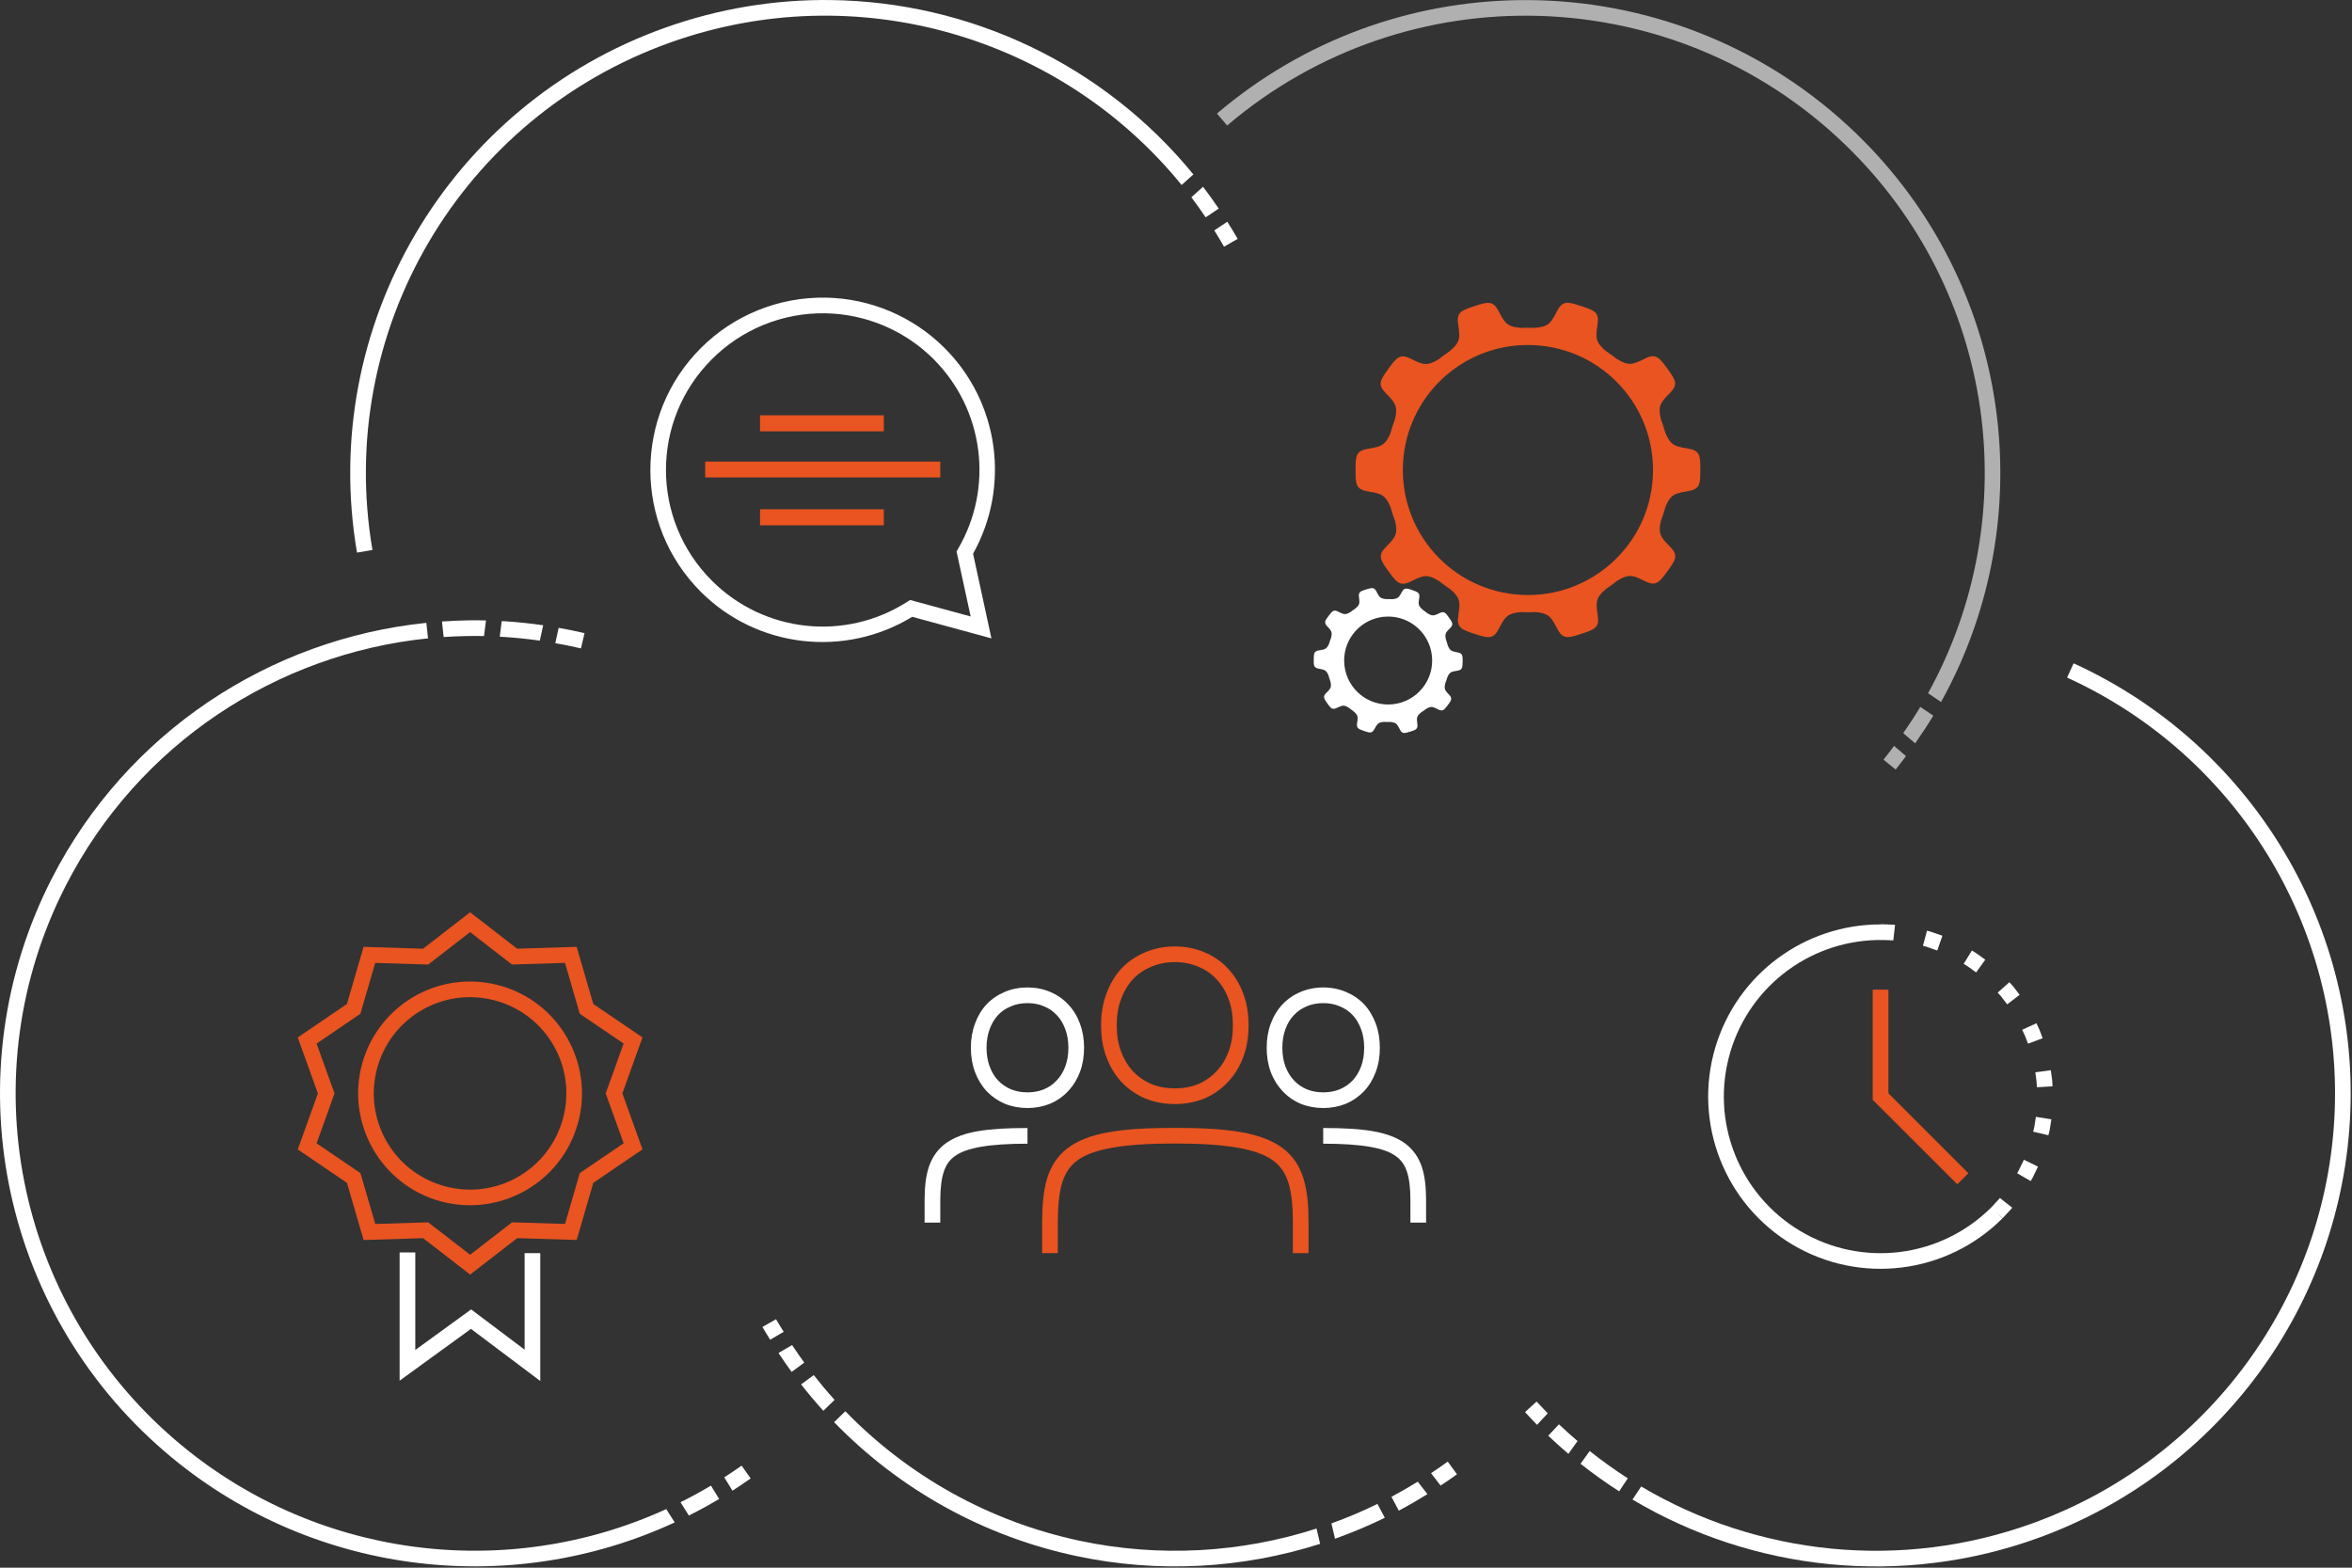
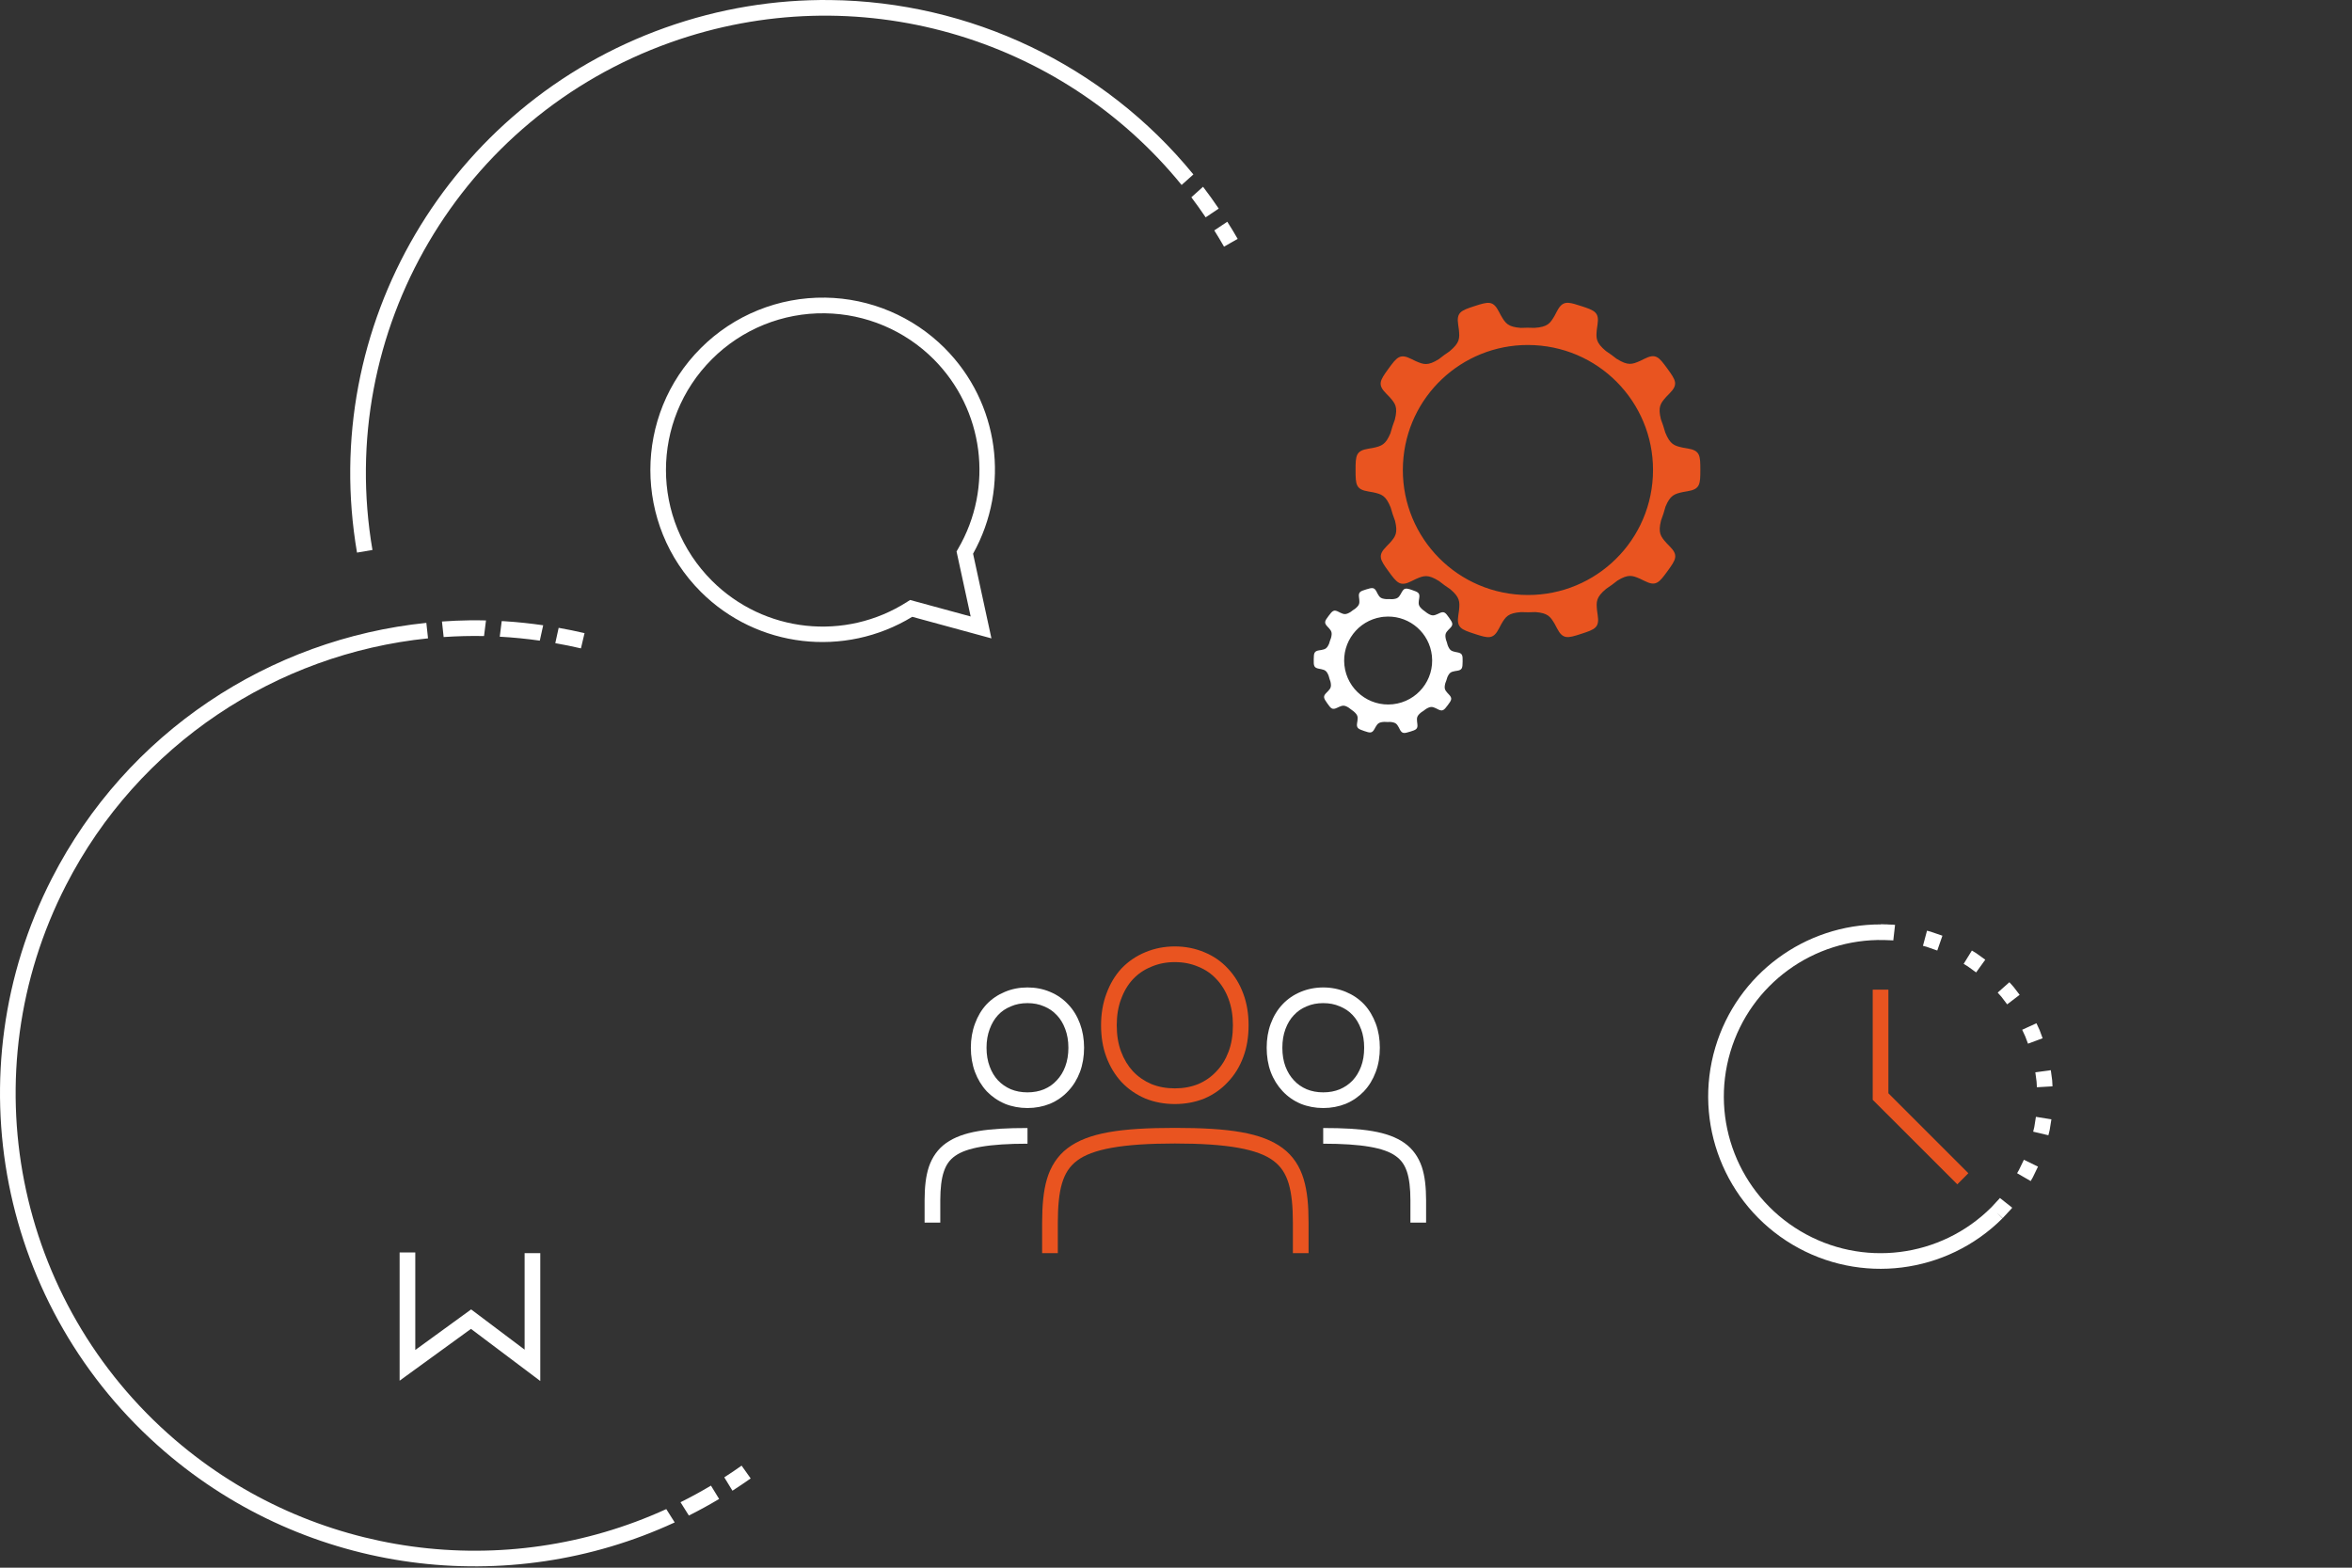
<svg xmlns="http://www.w3.org/2000/svg" height="240px" width="360px" version="1.1" viewBox="0 0 360 240">
  <rect x="0" y="0" width="360" height="240" fill="#333333" stroke="none" />
  <title>Openstack Surgery - White background</title>
  <desc>Created with Sketch.</desc>
  <g id="Page-1" fill-rule="evenodd" fill="none">
    <g id="Cloud-overview-hero" transform="translate(-768 -2128)">
      <g id="Openstack-Surgery---White-background" transform="translate(768 2128)">
        <path id="path5868" fill="#E95420" d="m179.82 144.89c-1.6 0-3.12 0.3-4.52 0.89-1.38 0.57-2.61 1.4-3.63 2.47l-0.01 0.01c-1 1.08-1.77 2.38-2.31 3.87-0.55 1.47-0.82 3.09-0.82 4.83 0 1.76 0.26 3.4 0.82 4.88 0.54 1.45 1.32 2.74 2.31 3.81v0.01h0.01c1.02 1.08 2.24 1.92 3.63 2.51l0.02 0.01c1.39 0.56 2.9 0.84 4.5 0.84s3.11-0.28 4.51-0.84l0.01-0.01h0.01c1.38-0.59 2.58-1.43 3.58-2.51 1.03-1.07 1.82-2.36 2.36-3.82 0.56-1.48 0.82-3.12 0.82-4.88 0-1.74-0.26-3.36-0.81-4.83-0.55-1.49-1.34-2.79-2.37-3.87-0.99-1.08-2.21-1.91-3.59-2.48-1.4-0.59-2.92-0.89-4.52-0.89zm0 2.4c1.32 0 2.5 0.24 3.58 0.7l0.01 0.01h0.01c1.09 0.44 2 1.07 2.76 1.89l0.01 0.01c0.79 0.83 1.41 1.84 1.86 3.05v0.01c0.44 1.18 0.66 2.5 0.66 4 0 1.52-0.22 2.86-0.66 4.03-0.45 1.19-1.06 2.19-1.86 3.02v0.01h-0.01c-0.77 0.83-1.68 1.47-2.77 1.94-1.09 0.44-2.27 0.66-3.59 0.66s-2.5-0.22-3.59-0.66c-1.09-0.47-2.02-1.11-2.81-1.94-0.77-0.84-1.38-1.83-1.83-3.03-0.44-1.17-0.66-2.51-0.66-4.03 0-1.5 0.22-2.82 0.66-4h0.01v-0.01c0.44-1.22 1.05-2.22 1.82-3.05 0.79-0.83 1.71-1.46 2.8-1.9h0.01l0.01-0.01c1.08-0.46 2.26-0.7 3.58-0.7zm0.01 25.38c-8.28 0-13.28 0.73-16.43 3.11-1.57 1.19-2.58 2.81-3.15 4.71-0.56 1.9-0.73 4.1-0.74 6.68v4.68h2.4v-4.68c0.01-2.47 0.18-4.46 0.64-6 0.46-1.53 1.15-2.61 2.3-3.48 2.31-1.75 6.85-2.63 14.98-2.63 8.12 0 12.71 0.88 15.06 2.63 1.18 0.88 1.88 1.96 2.35 3.49 0.46 1.54 0.65 3.52 0.65 5.99v4.68h2.4v-4.68c0-2.58-0.18-4.78-0.76-6.69s-1.61-3.52-3.2-4.71c-3.18-2.37-8.22-3.1-16.5-3.1z" />
        <path id="path5872" fill="#fff" d="m157.27 151.17c-1.23 0-2.39 0.22-3.47 0.68-1.06 0.44-2 1.07-2.79 1.9l-0.01 0.01c-0.77 0.83-1.36 1.83-1.77 2.96-0.42 1.13-0.63 2.36-0.63 3.68 0 1.33 0.21 2.58 0.63 3.71 0.42 1.11 1.01 2.1 1.77 2.92l0.01 0.01v0.01c0.79 0.82 1.73 1.47 2.79 1.92l0.01 0.01c1.07 0.43 2.24 0.65 3.46 0.65 1.21 0 2.37-0.22 3.44-0.65h0.01l0.01-0.01c1.06-0.45 1.99-1.1 2.76-1.93 0.79-0.83 1.39-1.82 1.81-2.93 0.42-1.13 0.63-2.38 0.63-3.71 0-1.32-0.21-2.56-0.63-3.69s-1.02-2.13-1.81-2.95c-0.77-0.83-1.7-1.47-2.76-1.91-1.08-0.46-2.24-0.68-3.46-0.68zm45.27 0c-1.22 0-2.39 0.23-3.46 0.68-1.06 0.44-2 1.08-2.77 1.9-0.79 0.83-1.39 1.84-1.81 2.97s-0.62 2.36-0.62 3.68c0 1.33 0.2 2.58 0.62 3.71 0.42 1.12 1.03 2.1 1.81 2.93 0.77 0.83 1.7 1.48 2.76 1.93l0.01 0.01h0.01c1.07 0.43 2.23 0.65 3.45 0.65s2.38-0.22 3.45-0.65h0.01l0.01-0.01c1.06-0.45 1.99-1.1 2.78-1.92l0.01-0.01v-0.01c0.77-0.82 1.36-1.81 1.77-2.92 0.43-1.13 0.63-2.38 0.63-3.71 0-1.32-0.2-2.55-0.62-3.68s-1.01-2.13-1.78-2.96v-0.01h-0.01c-0.79-0.83-1.73-1.46-2.79-1.9-1.07-0.45-2.24-0.68-3.46-0.68zm-45.27 2.4c0.93 0 1.76 0.16 2.52 0.49h0.01l0.01 0.01c0.76 0.31 1.39 0.74 1.92 1.32l0.01 0.01h0.01c0.55 0.58 0.98 1.28 1.3 2.15 0.31 0.83 0.48 1.77 0.48 2.85 0 1.09-0.17 2.04-0.48 2.87-0.31 0.84-0.75 1.54-1.3 2.12l-0.01 0.01-0.01 0.01c-0.53 0.58-1.16 1.02-1.93 1.35-0.76 0.31-1.6 0.47-2.53 0.47-0.94 0-1.78-0.16-2.54-0.47-0.77-0.33-1.41-0.78-1.97-1.36-0.54-0.58-0.97-1.28-1.28-2.13-0.31-0.83-0.48-1.78-0.48-2.87 0-1.08 0.17-2.02 0.48-2.85 0.32-0.87 0.74-1.57 1.28-2.15 0.55-0.59 1.19-1.02 1.96-1.33l0.01-0.01h0.01c0.76-0.33 1.59-0.49 2.53-0.49zm45.27 0c0.93 0 1.76 0.16 2.52 0.49h0.01l0.01 0.01c0.77 0.31 1.41 0.74 1.96 1.33 0.54 0.58 0.97 1.28 1.28 2.15h0.01c0.31 0.83 0.47 1.77 0.47 2.85 0 1.09-0.16 2.04-0.47 2.87-0.32 0.85-0.75 1.55-1.29 2.13-0.55 0.58-1.2 1.03-1.97 1.36-0.76 0.31-1.59 0.47-2.53 0.47s-1.77-0.16-2.53-0.47c-0.77-0.33-1.41-0.77-1.94-1.35l-0.01-0.01-0.01-0.01c-0.55-0.58-0.98-1.28-1.3-2.12-0.31-0.83-0.47-1.78-0.47-2.87 0-1.08 0.16-2.02 0.47-2.85 0.32-0.87 0.75-1.57 1.3-2.15l0.01-0.01h0.01c0.53-0.58 1.16-1.01 1.92-1.32l0.01-0.01h0.01c0.76-0.33 1.59-0.49 2.53-0.49zm-45.27 19.12c-6.06 0-9.9 0.5-12.45 2.3-1.27 0.9-2.14 2.16-2.64 3.63-0.49 1.47-0.65 3.15-0.66 5.11v3.44h2.4v-3.43-0.01c0.01-1.82 0.17-3.26 0.54-4.35 0.36-1.08 0.88-1.82 1.75-2.43 1.73-1.23 5.15-1.86 11.06-1.86v-2.4zm45.26 0v2.4c5.91 0 9.33 0.63 11.06 1.86 0.87 0.61 1.39 1.34 1.76 2.43 0.36 1.09 0.53 2.53 0.53 4.36v3.43h2.4v-3.44c-0.01-1.96-0.17-3.64-0.66-5.11-0.5-1.47-1.37-2.73-2.64-3.63-2.55-1.8-6.39-2.3-12.45-2.3z" />
        <path id="path5882" fill="#fff" d="m287.89 141.49v0.03c-11.65-0.03-22 7.6-25.34 18.83-3.44 11.57 1.42 24.01 11.79 30.18 10.37 6.18 23.62 4.52 32.16-4.01l-0.88-0.88 0.91 0.85 1.29-1.39 0.06-0.07 0.11-0.14-1.88-1.49-0.08 0.1-1.23 1.33-0.01 0.01c-7.77 7.75-19.79 9.25-29.22 3.63-9.44-5.62-13.85-16.91-10.72-27.43 3.09-10.38 12.72-17.37 23.52-17.13l1.28 0.05 0.14 0.01 0.27-2.38-0.19-0.02-0.09-0.01-0.86-0.03v-0.02c-0.15 0-0.29 0.01-0.44 0l-0.59-0.02zm7.06 0.99l-0.62 2.32 0.54 0.14 1.65 0.58 0.79-2.27-1.69-0.58-0.08-0.03-0.59-0.16zm6.87 3.04l-1.26 2.04 0.61 0.37 1.3 0.94 1.4-1.95-1.34-0.96-0.07-0.05-0.64-0.39zm5.74 4.85l-1.79 1.59 0.58 0.65 0.87 1.15 1.91-1.46-0.91-1.19-0.06-0.07-0.6-0.67zm4.14 6.28l-2.18 1 0.48 1.04 0.41 1.09 2.24-0.83-0.42-1.13-0.03-0.09-0.5-1.08zm2.2 7.19l-2.37 0.32 0.19 1.43 0.05 0.86 2.39-0.14-0.05-0.9-0.01-0.09-0.2-1.48zm-2.28 7.14l-0.25 1.57-0.17 0.7 2.33 0.55 0.18-0.74 0.02-0.09 0.26-1.61-2.37-0.38zm-1.84 6.57l-0.75 1.55-0.29 0.51 2.08 1.2 0.31-0.54 0.04-0.08 0.77-1.59-2.16-1.05z" />
        <polygon id="path5886" points="286.64 151.51 286.64 168.37 299.59 181.31 301.28 179.61 289.04 167.37 289.04 151.51" fill="#E95420" />
-         <path id="path5888" fill="#E95420" d="m116.33 63.578v2.456h18.95v-2.456h-18.95zm-8.39 7.088v2.426h35.98v-2.426h-35.98zm8.39 7.3v2.456h18.95v-2.456h-18.95z" />
        <polygon id="path5892" points="61.166 191.74 61.166 211.37 72.087 203.44 82.696 211.42 82.696 191.85 80.297 191.85 80.297 206.62 72.112 200.46 63.565 206.67 63.565 191.74" fill="#fff" />
        <g id="g5894" fill="#E95420" transform="translate(45.49 139.61)">
-           <path id="path5896" d="m26.463 0.051l-0.734 0.569-6.465 5.009-9.105-0.281-2.546 8.744-7.529 5.126 3.083 8.569-3.08 8.571 7.531 5.121 2.548 8.745 9.105-0.281 7.201 5.573 7.203-5.578 9.103 0.281 2.544-8.744 7.533-5.127-3.085-8.568 3.083-8.571-7.536-5.122-2.541-8.744-9.113 0.283-7.2-5.576v-0zm0 3.033l6.411 4.967 8.114-0.253 2.263 7.787 6.714 4.562-2.746 7.634 2.748 7.632-6.709 4.564-2.265 7.789-8.107-0.251-6.416 4.967-6.416-4.962-8.105 0.25-2.27-7.788-6.709-4.562 2.745-7.635-2.748-7.629 6.706-4.567 2.268-7.786 8.109 0.251 6.412-4.969zm0.775 7.585c-7.683-0.349-14.668 4.474-17.06 11.782-2.94 8.978 1.976 18.67 10.958 21.605 8.98 2.936 18.671-1.977 21.607-10.955 2.935-8.974-1.978-18.663-10.954-21.6-1.471-0.482-3.002-0.761-4.549-0.832h-0.002zm-0.11 2.394c1.331 0.06 2.648 0.302 3.914 0.716 7.745 2.534 11.954 10.832 9.421 18.575-2.532 7.746-10.835 11.957-18.582 9.424-7.75-2.533-11.961-10.834-9.424-18.58v-0.003c2.06-6.294 8.053-10.434 14.671-10.133v0.001z" />
-         </g>
+           </g>
        <g id="g5900" fill="#E95420" transform="translate(207.33 45.674)">
          <path id="path5902" d="m32.803 0.689l0.002 0.002c-0.806-0.071-1.3 0.26-1.857 1.349l-0.324 0.616c-0.695 1.193-1.068 1.726-3.085 1.864-0.707-0.033-1.407-0.032-2.101 0.002-1.947-0.147-2.326-0.682-3.012-1.859l-0.326-0.611c-0.891-1.743-1.62-1.551-3.727-0.867-2.106 0.684-2.809 0.956-2.506 2.89l0.098 0.689c0.139 1.374 0.151 2.023-1.4 3.321l0.018-0.005c-0.58 0.382-1.139 0.79-1.679 1.225-1.697 1.058-2.314 0.845-3.572 0.29l-0.623-0.304c-1.746-0.886-2.224-0.3-3.525 1.492-1.302 1.791-1.71 2.423-0.328 3.81l0.483 0.496c0.913 1.021 1.304 1.546 0.832 3.466-0.259 0.681-0.486 1.378-0.677 2.091-0.734 1.765-1.359 1.965-2.68 2.251l-0.684 0.117c-1.933 0.309-1.975 1.064-1.975 3.278 0 2.215 0.04 2.967 1.975 3.277l0.684 0.119c1.339 0.29 1.962 0.483 2.708 2.314 0.192 0.703 0.42 1.393 0.679 2.068 0.453 1.878 0.064 2.404-0.841 3.416l-0.482 0.499c-1.382 1.386-0.974 2.019 0.328 3.81 1.302 1.792 1.779 2.38 3.525 1.494l0.621-0.307c1.26-0.554 1.88-0.763 3.58 0.298 0.548 0.439 1.117 0.853 1.707 1.239 1.493 1.265 1.487 1.919 1.349 3.276l-0.1 0.686c-0.304 1.934 0.402 2.206 2.508 2.89 2.107 0.684 2.838 0.878 3.73-0.864l0.321-0.614c0.688-1.181 1.069-1.714 3.033-1.859 0.748 0.036 1.489 0.035 2.221-0.005 1.894 0.154 2.275 0.687 2.954 1.852l0.325 0.614c0.892 1.743 1.62 1.548 3.727 0.864 2.106-0.684 2.809-0.956 2.506-2.89l-0.096-0.686c-0.138-1.367-0.147-2.02 1.38-3.304 0.6-0.395 1.179-0.816 1.736-1.267 1.652-1.017 2.274-0.808 3.518-0.26l0.623 0.304c1.746 0.886 2.221 0.3 3.523-1.491 1.302-1.792 1.713-2.424 0.331-3.81l-0.483-0.497c-0.908-1.016-1.3-1.543-0.839-3.438 0.267-0.699 0.5-1.414 0.694-2.147 0.728-1.739 1.356-1.938 2.67-2.222l0.682-0.12c1.933-0.309 1.975-1.062 1.975-3.276s-0.041-2.969-1.975-3.279l-0.682-0.117c-1.342-0.29-1.966-0.484-2.715-2.327-0.19-0.693-0.414-1.371-0.67-2.035-0.461-1.895-0.072-2.42 0.837-3.436l0.485-0.499c1.382-1.386 0.971-2.018-0.331-3.81-1.302-1.791-1.777-2.377-3.523-1.492l-0.623 0.307c-1.264 0.557-1.88 0.769-3.593-0.304l0.023 0.03c-0.543-0.436-1.106-0.848-1.691-1.232-1.533-1.288-1.523-1.94-1.384-3.309l0.098-0.686c0.303-1.934-0.4-2.205-2.506-2.89-0.791-0.257-1.388-0.445-1.872-0.487zm-6.252 6.452c0.327 0.001 0.658 0.011 0.988 0.028 10.574 0.555 18.673 9.546 18.119 20.114-0.553 10.568-9.548 18.661-20.121 18.107-10.574-0.555-18.673-9.546-18.119-20.114 0.536-10.238 8.992-18.154 19.133-18.135z" />
        </g>
        <g id="g5906" fill="#fff" transform="translate(212.74 100.98) rotate(-9.272) translate(-13.5 -12.997)">
          <path id="path5908" transform="translate(13.216 13.094) rotate(9.272) translate(-13.216 -13.094)" d="m10.862 2.015c-0.24-0.04-0.548 0.049-1.005 0.19-0.914 0.282-1.221 0.395-1.103 1.232l0.037 0.297c0.051 0.594 0.05 0.876-0.628 1.426l0.012-0.005c-0.253 0.161-0.497 0.334-0.733 0.518-0.74 0.446-1.006 0.351-1.546 0.103l-0.267-0.136c-0.748-0.394-0.956-0.144-1.53 0.621-0.574 0.765-0.756 1.036-0.169 1.644l0.206 0.218c0.388 0.447 0.552 0.677 0.335 1.504-0.116 0.292-0.217 0.59-0.304 0.897-0.329 0.757-0.601 0.84-1.174 0.955l-0.295 0.045c-0.837 0.121-0.861 0.446-0.876 1.402-0.015 0.957-0.002 1.283 0.832 1.429l0.295 0.056c0.576 0.134 0.845 0.221 1.155 1.017 0.079 0.305 0.172 0.603 0.279 0.896 0.183 0.815 0.011 1.04-0.387 1.471l-0.211 0.213c-0.606 0.59-0.433 0.867 0.117 1.649s0.751 1.038 1.511 0.667l0.272-0.129c0.549-0.232 0.818-0.32 1.551 0.155l-0.014-0.002c0.234 0.193 0.479 0.377 0.731 0.548 0.636 0.556 0.628 0.838 0.56 1.423l-0.047 0.296c-0.144 0.833 0.167 0.953 1.063 1.264 0.905 0.31 1.22 0.398 1.616-0.349l0.143-0.262c0.305-0.506 0.472-0.733 1.321-0.782 0.323 0.02 0.644 0.023 0.961 0.011 0.817 0.079 0.977 0.312 1.262 0.82l0.136 0.267c0.374 0.759 0.691 0.68 1.605 0.398 0.914-0.281 1.221-0.394 1.103-1.232l-0.037-0.297c-0.051-0.591-0.05-0.872 0.618-1.417 0.262-0.166 0.513-0.345 0.757-0.536 0.72-0.428 0.989-0.334 1.522-0.089l0.267 0.136c0.749 0.394 0.958 0.144 1.532-0.621s0.755-1.036 0.167-1.644l-0.204-0.218c-0.386-0.444-0.551-0.674-0.34-1.489 0.12-0.3 0.225-0.607 0.314-0.923 0.326-0.746 0.597-0.829 1.167-0.943l0.295-0.045c0.837-0.121 0.861-0.446 0.876-1.403 0.014-0.956 0.002-1.282-0.832-1.428l-0.295-0.056c-0.578-0.135-0.846-0.222-1.157-1.024-0.078-0.3-0.169-0.594-0.274-0.883-0.186-0.821-0.015-1.045 0.384-1.478l0.211-0.213c0.606-0.59 0.433-0.866-0.117-1.649-0.551-0.782-0.751-1.038-1.511-0.667l-0.272 0.129c-0.549 0.232-0.818 0.32-1.551-0.155-0.227-0.188-0.462-0.365-0.707-0.532-0.653-0.566-0.645-0.848-0.576-1.438l0.047-0.295c0.144-0.833-0.168-0.954-1.064-1.265-0.339-0.116-0.597-0.201-0.806-0.223l-0.002 0.002c-0.348-0.036-0.565 0.104-0.813 0.571l-0.143 0.262c-0.306 0.508-0.473 0.736-1.333 0.784-0.307-0.019-0.611-0.024-0.913-0.014-0.84-0.076-1-0.309-1.288-0.822l-0.136-0.267c-0.187-0.379-0.36-0.548-0.6-0.588zm2.305 4.349c3.417-0.029 6.36 2.526 6.742 5.995 0.407 3.7-2.258 7.019-5.96 7.426-3.701 0.406-7.023-2.256-7.43-5.956-0.394-3.584 2.094-6.811 5.615-7.379 0.114-0.018 0.229-0.034 0.344-0.047 0.232-0.025 0.461-0.038 0.689-0.04z" />
        </g>
        <path id="path5912" fill="#fff" d="m71.911 94.965c-1.427 0.015-2.847 0.084-4.263 0.183l0.257 2.379c2.049-0.139 4.111-0.194 6.182-0.152l0.3-2.391c-0.827-0.02-1.652-0.028-2.476-0.019zm4.882 0.119l-0.3 2.389c2.039 0.111 4.083 0.312 6.13 0.604l0.518-2.353c-1.97-0.287-3.939-0.495-5.903-0.619-0.149-0.009-0.297-0.012-0.445-0.021zm-11.537 0.27c-23.984 2.461-45.841 16.746-57.294 39.076-15.244 29.73-8.114 66 17.254 87.8 21.914 18.83 52.54 22.65 78.054 10.84l-1.29-2.04c-24.617 11.26-54.082 7.53-75.201-10.62-24.54-21.08-31.427-56.13-16.683-84.88 11.08-21.61 32.216-35.43 55.418-37.804l-0.258-2.372zm20.253 0.763l-0.515 2.347c1.309 0.232 2.618 0.489 3.925 0.798l0.551-2.335c-1.319-0.312-2.64-0.573-3.961-0.81zm28.001 128.26c-0.87 0.62-1.76 1.22-2.65 1.79l1.25 2.05c0.94-0.61 1.87-1.23 2.79-1.88l-1.39-1.96zm-4.69 3.06c-1.53 0.91-3.08 1.76-4.66 2.54l1.28 2.04c1.57-0.79 3.11-1.63 4.63-2.54l-1.25-2.04z" />
-         <path id="path5914" fill="#fff" d="m317.39 101.55l-1 2.18c25.92 11.83 42.09 38.07 40.96 66.45-1.14 28.38-19.36 53.26-46.15 62.99-20.16 7.33-42.16 4.97-60-5.6l-1.33 2c18.47 10.98 41.27 13.45 62.15 5.86 27.69-10.06 46.55-35.81 47.72-65.15 1.18-29.35-15.56-56.51-42.35-68.73zm-82.2 113.02l-1.77 1.61c0.6 0.66 1.22 1.31 1.84 1.95l1.64-1.76c-0.58-0.59-1.15-1.19-1.71-1.8zm3.42 3.48l-1.63 1.75c1 0.96 2.03 1.88 3.08 2.77l1.4-1.96c-0.97-0.83-1.92-1.68-2.85-2.56zm4.71 4.09l-1.4 1.95c1.91 1.51 3.88 2.92 5.91 4.22l1.32-1.99c-2-1.29-3.95-2.69-5.83-4.18z" />
-         <path id="path5916" fill="#B0B0B0" d="m232.5 0.019c-16.44 0.224-32.86 5.982-46.23 17.369l1.56 1.827c27.59-23.505 68.57-22.224 94.62 2.957 23.06 22.287 27.67 56.779 12.66 83.958l1.99 1.34c15.64-28.128 10.9-63.938-12.98-87.024-13.46-13.013-30.8-19.851-48.33-20.399-1.09-0.034-2.19-0.043-3.29-0.028zm61.42 108.2c-0.81 1.36-1.69 2.7-2.61 4.02l1.83 1.56c0.97-1.39 1.91-2.8 2.77-4.24l-1.99-1.34zm-4.01 5.97c-0.53 0.71-1.06 1.42-1.62 2.11l1.86 1.51c0.55-0.68 1.06-1.37 1.58-2.05l-1.82-1.57z" />
        <path id="path5918" fill="#fff" d="m127.06 0.005c-8.4-0.092-16.94 1.274-25.24 4.232-33.201 11.829-53.102 45.723-47.175 80.362l2.363-0.403c-5.732-33.504 13.496-66.256 45.622-77.701 28.46-10.14 59.72-0.939 78.23 21.823l1.8-1.613c-13.74-16.834-34.25-26.466-55.6-26.699zm57.08 28.586l-1.79 1.611c0.76 0.998 1.48 2.025 2.19 3.07l2-1.337c-0.77-1.141-1.57-2.258-2.4-3.344zm3.71 5.353l-1.99 1.331c0.51 0.816 1.01 1.643 1.49 2.487l2.09-1.192c-0.51-0.891-1.04-1.764-1.59-2.626z" />
-         <path id="path5920" fill="#fff" d="m118.78 201.96l-2.08 1.19c0.38 0.66 0.79 1.3 1.18 1.95l2.07-1.21c-0.39-0.64-0.79-1.27-1.17-1.93zm2.46 3.96l-2.08 1.21c0.65 0.99 1.32 1.95 2.01 2.9l1.93-1.43c-0.64-0.88-1.26-1.77-1.86-2.68zm3.31 4.59l-1.93 1.43c1.09 1.39 2.22 2.74 3.4 4.04l1.72-1.67c-1.11-1.23-2.17-2.5-3.19-3.8zm4.84 5.54l-1.72 1.67c9.95 10.26 22.83 17.48 37.1 20.5 12.51 2.66 25.36 1.93 37.29-1.87l-0.55-2.34c-11.59 3.73-24.08 4.45-36.24 1.87-13.81-2.93-26.25-9.91-35.88-19.83zm92.2 7.71c-0.84 0.62-1.69 1.2-2.55 1.77l1.46 1.9c0.85-0.56 1.69-1.13 2.51-1.73l-1.42-1.94zm-4.58 3.07c-1.32 0.81-2.67 1.59-4.03 2.32l1.12 2.12c1.49-0.79 2.95-1.64 4.38-2.53l-1.47-1.91zm-6.17 3.41c-2.3 1.12-4.65 2.12-7.05 2.98l0.55 2.35c2.59-0.93 5.14-2 7.62-3.21l-1.12-2.12z" />
        <path id="path5958" fill="#fff" d="m126.32 45.565c-7.14-0.104-14.01 2.683-19.05 7.725-10.299 10.294-10.299 27.02 0 37.314 8.62 8.609 22 10.136 32.36 3.825l12.12 3.302-2.81-12.962c5.73-10.271 4-23.129-4.35-31.479-4.85-4.853-11.41-7.625-18.27-7.725zm-0.04 2.398c6.24 0.091 12.2 2.61 16.62 7.023 7.7 7.71 9.24 19.625 3.74 29.038l-0.23 0.403 2.16 9.95-9.27-2.524-0.45 0.288c-9.49 6.072-21.91 4.728-29.88-3.232-9.384-9.378-9.384-24.546 0-33.923 4.58-4.585 10.83-7.118 17.31-7.023z" />
      </g>
    </g>
  </g>
</svg>